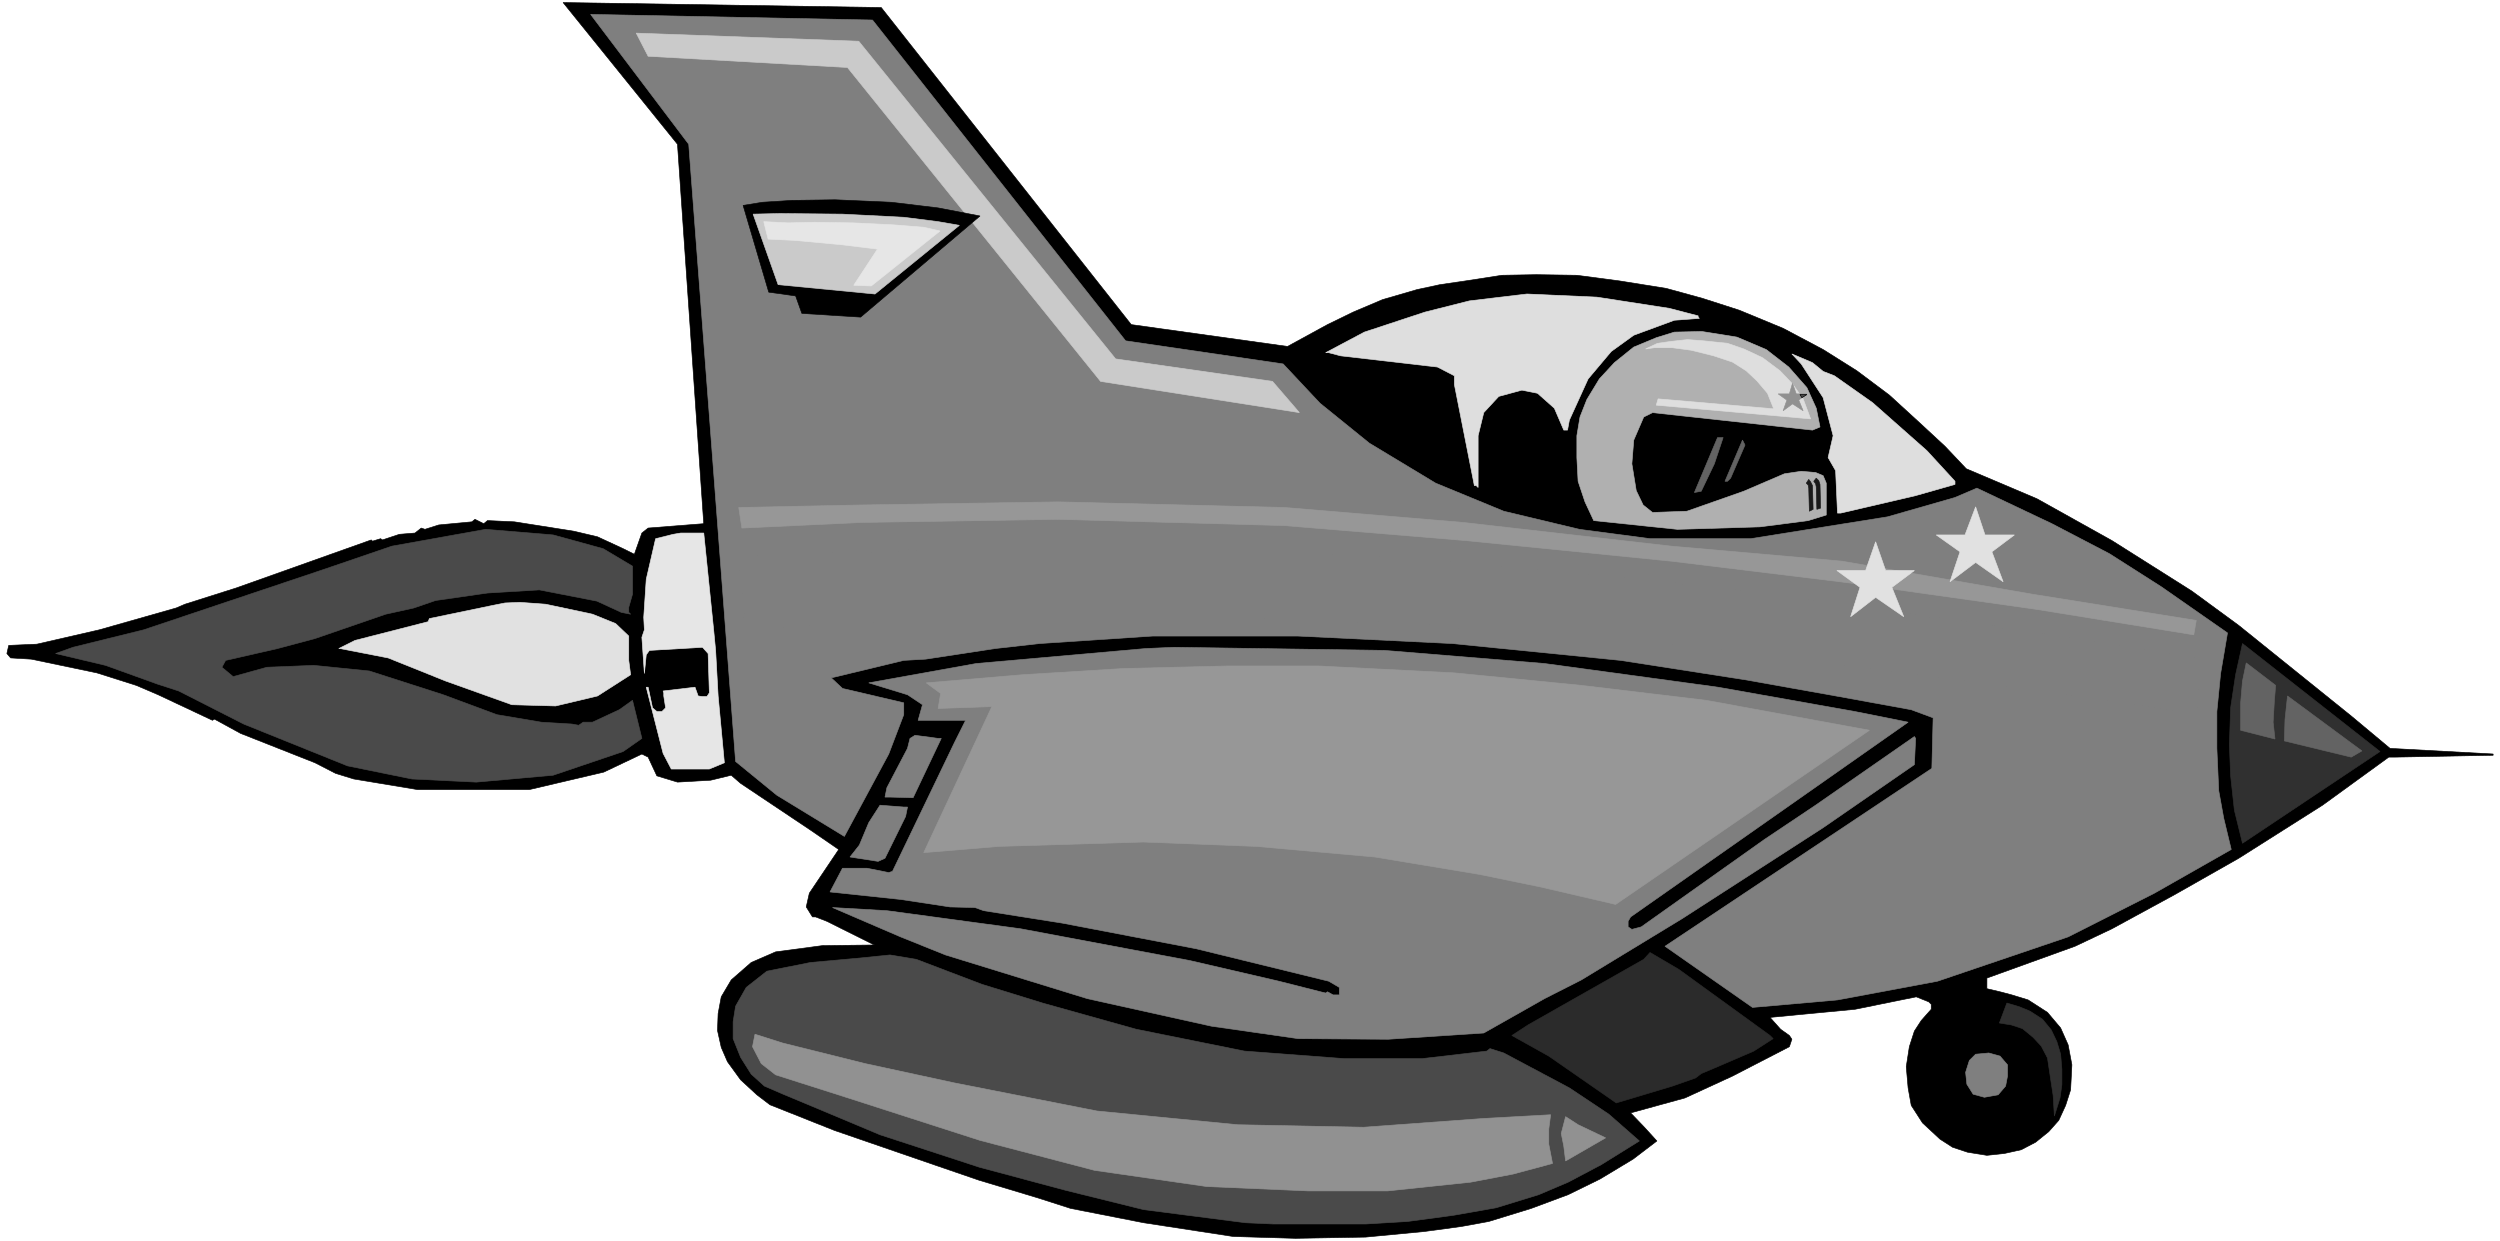
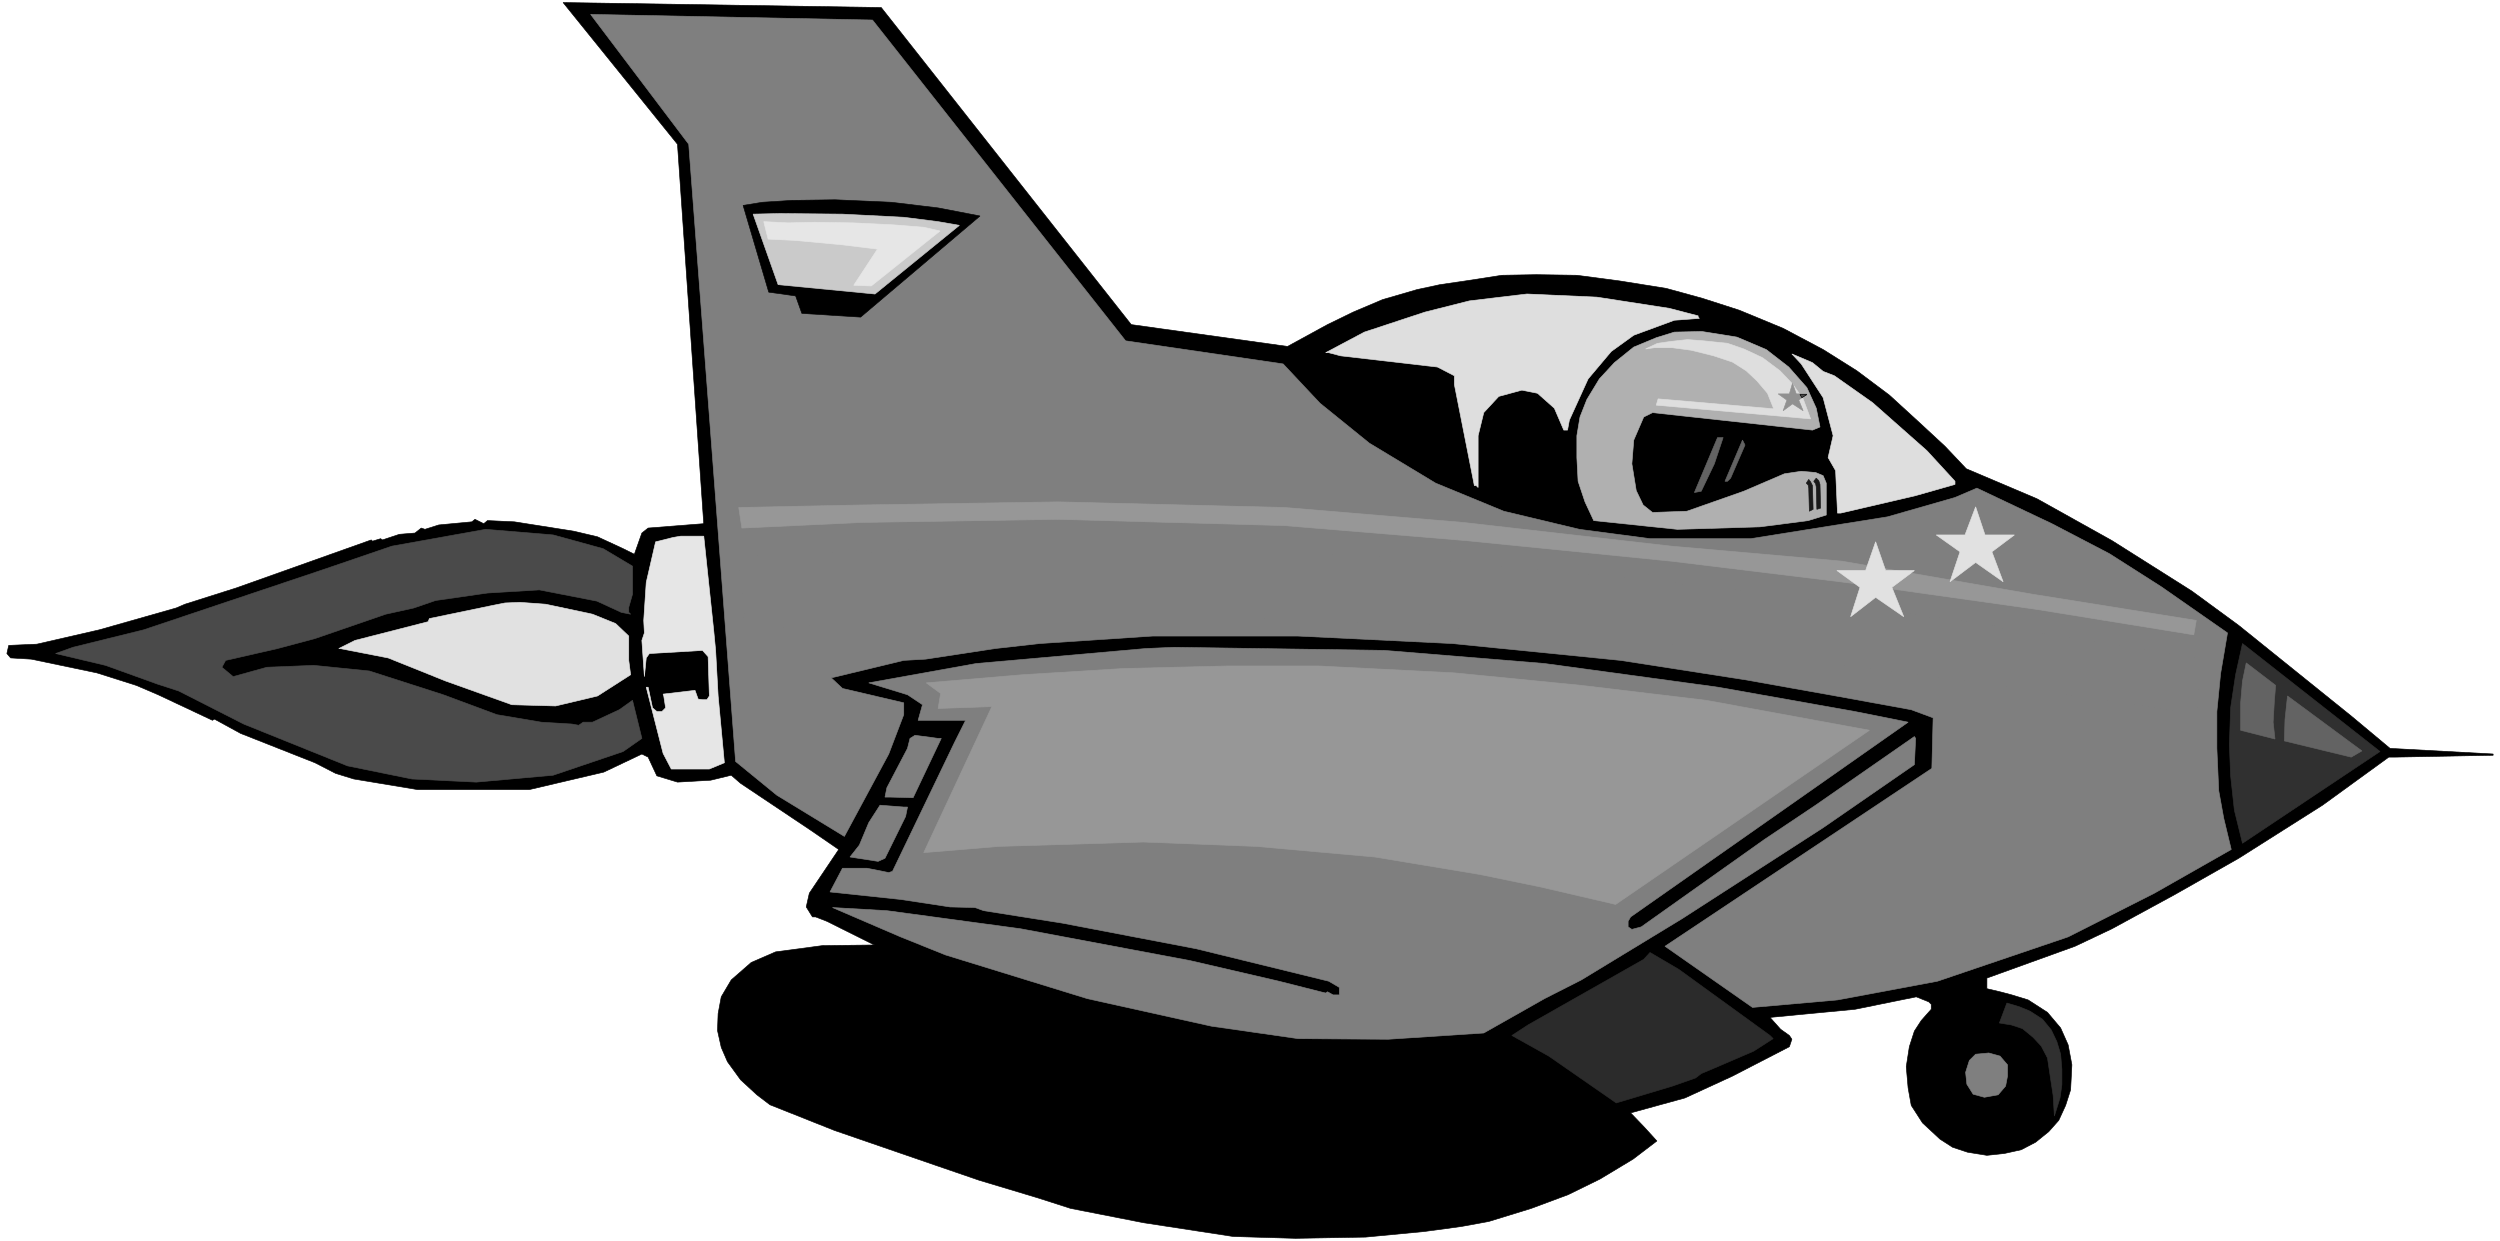
<svg xmlns="http://www.w3.org/2000/svg" width="3996.021" height="1984.375" viewBox="0 0 2997.016 1488.281">
  <rect x="0" y="0" width="2997.016" height="1488.281" fill="#333333" stroke="none" />
  <defs>
    <clipPath id="a">
      <path d="M0 0h2998v1488.281H0Zm0 0" />
    </clipPath>
    <clipPath id="b">
      <path d="M0 0h2997.016v1488.281H0Zm0 0" />
    </clipPath>
  </defs>
  <g clip-path="url(#a)">
    <path style="fill:#fff;fill-opacity:1;fill-rule:nonzero;stroke:none" d="M0 1488.281h2997.016V-1.429H0Zm0 0" />
  </g>
  <g clip-path="url(#b)">
    <path style="fill:#fff;fill-opacity:1;fill-rule:evenodd;stroke:#fff;stroke-width:.19;stroke-linecap:square;stroke-linejoin:bevel;stroke-miterlimit:10;stroke-opacity:1" d="M0 0h766.5v381H0Zm0 0" transform="matrix(3.91 0 0 -3.91 0 1488.28)" />
  </g>
  <path style="fill:#000;fill-opacity:1;fill-rule:evenodd;stroke:#000;stroke-width:.19;stroke-linecap:square;stroke-linejoin:bevel;stroke-miterlimit:10;stroke-opacity:1" d="m346.84 281.11 47.91-6.7 12.26 6.7 7.86 3.83 9 3.82 10.54 3.07 7.09 1.53 7.86 1.15 11.11 1.72 10.54.19 12.46-.19 13.03-1.72 14.37-2.3 11.12-3.06 11.3-3.64 13.42-5.55 12.26-6.5 10.35-6.51 9.96-7.46 9.2-8.42 7.86-7.28 6.51-6.88 21.66-9.19 22.99-12.82 24.53-15.5 14.37-10.53 34.68-27.93 11.69-9.76 31.62-1.73v-.38l-30.27-.57h-1.73l-20.31-14.74-25.68-16.26-19.55-11.1-19.35-10.53-11.31-5.36-27.01-9.75V77.5l4.02-.95 3.64-.96 4.98-1.53 5.94-3.83 4.03-4.78 2.3-5.17 1.15-6.12-.39-7.66-1.53-4.78-2.11-4.59-3.06-3.45-4.03-3.25-4.4-2.3-5.18-1.15-5.36-.57-5.94.96-4.6 1.53-3.84 2.48-5.36 4.98-3.45 5.36-.96 5.36-.57 6.5.95 6.13 1.54 4.78 2.11 3.25 1.53 1.73 1.53 1.72v1.53l-.77.76-3.83 1.53-18.78-3.82-26.06-2.49 3.26-3.64 2.68-1.91.77-1.15-.77-2.29-17.44-9-14.56-6.7-16.67-4.59 4.22-4.4 3.83-4.21-7.28-5.55-10.16-6.12-9.77-4.79-11.31-4.21-13.03-4.01-8.43-1.54-11.31-1.53-18.01-1.72-21.46-.38-19.16.57-27.41 4.21-22.42 4.4-10.15 3.26-17.82 5.35-12.84 4.41-31.62 10.9-19.74 7.85-4.02 3.06-4.98 4.59-4.03 5.55-1.91 4.4-1.15 5.17.19 5.17.96 5.16 3.06 5.17 6.13 5.36 7.48 3.25 14.37 1.92 15.9.19-14.56 7.27-3.45 1.34h-.96l-1.91 3.06.95 4.21 9.01 13.4-8.62 5.93-21.46 14.35-2.88 2.49-6.32-1.53-10.16-.58-6.32 1.92-2.68 5.74-1.92.95-11.69-5.55-22.8-5.35h-34.3l-19.55 3.25-5.56 1.72-6.32 3.25-22.8 9-8.05 4.4-.58-.38-16.67 7.84-6.71 2.87-12.07 3.83-20.12 4.21-6.32.38-1.15 1.34.57 2.49 8.63.38 19.16 4.4 23.57 6.7 2.68 1.15 15.71 4.98 41.4 14.73.38-.38 2.49.76.57-.38 5.18 1.72 4.79.39 1.92 1.53 1.14-.39 4.22 1.34 10.16.96.95.77 2.69-1.34 1.15.95 8.24-.38 18.2-2.87 7.28-1.72 7.86-3.64 3.45-1.72 2.3 6.51 1.92 1.53 17.05 1.34-8.05 116.34-35.07 43.44 97.54-1.53zm0 0" transform="matrix(3.91 0 0 -3.91 0 1488.28)" />
  <path style="fill:#7f7f7f;fill-opacity:1;fill-rule:evenodd;stroke:#7f7f7f;stroke-width:.19;stroke-linecap:square;stroke-linejoin:bevel;stroke-miterlimit:10;stroke-opacity:1" d="m267.51 374.49 77.61-98.36 48.29-7.08 11.3-12.05 15.14-12.25 20.31-12.25 20.89-8.61 23.19-5.55 21.65-2.87h30.85l41.97 6.7 20.69 5.93 6.71 2.87 22.99-10.9 17.63-9.19 15.91-10.14 20.31-14.16-2.11-12.44-1.15-11.67v-11.29l.58-13.02 1.53-8.42 2.3-9.56-23.57-13.4-26.44-13.39-40.05-13.59-30.66-5.74-26.06-2.3-26.83 18.75 81.82 54.54.39 15.5-6.71 2.49-22.04 4.02-28.93 5.17-38.14 5.93-51.54 5.16-47.33 2.3h-44.65l-34.69-2.3-13.6-1.53-21.27-3.25-6.71-.38-22.23-5.36 3.45-3.25 18.78-4.4v-3.64l-4.6-12.06-13.6-25.26-20.7 12.63-12.65 10.34-14.37 189.25-30.08 39.81zm0 0" transform="matrix(3.91 0 0 -3.91 0 1488.28)" />
  <path style="fill:#dedede;fill-opacity:1;fill-rule:evenodd;stroke:#dedede;stroke-width:.19;stroke-linecap:square;stroke-linejoin:bevel;stroke-miterlimit:10;stroke-opacity:1" d="m511.83 286.09 8.82-2.3v-.38l.38-.39-7.67-.57-12.45-4.59-6.9-4.98-7.09-8.42-5.75-12.63-.57-3.06h-1.15l-2.88 6.7-5.17 4.59-4.79.96-7.09-1.92-4.6-4.97-1.73-7.08v-15.89l-.57.58h-.58l-6.13 31v2.68l-5.17 2.68-29.7 3.44-3.65.96h-.95l11.88 6.31 18.58 6.13 13.61 3.44 17.63 2.11 21.46-.96zm0 0" transform="matrix(3.91 0 0 -3.91 0 1488.28)" />
  <path style="fill:#b0b0b0;fill-opacity:1;fill-rule:evenodd;stroke:#b0b0b0;stroke-width:.19;stroke-linecap:square;stroke-linejoin:bevel;stroke-miterlimit:10;stroke-opacity:1" d="m541.53 273.46 6.9-5.36 5.56-6.32 2.87-6.31 1.15-5.74-2.3-.96-49.05 5.36-2.69-1.34-3.06-7.08-.58-7.27 1.34-8.23 2.11-4.4 2.88-2.3 10.54.38 17.43 6.13 12.46 5.35 5.17.77 4.41-.38 2.3-.96.96-2.3v-9.76l-5.56-1.72-14.75-1.91-25.3-.77-25.68 2.68-2.68 5.74-2.11 6.32-.38 7.27v6.7l.96 5.74 2.11 5.36 3.83 6.31 4.6 4.98 5.94 4.78 6.9 2.87 5.55 1.72 8.43.19 10.74-1.72zm0 0" transform="matrix(3.91 0 0 -3.91 0 1488.28)" />
  <path style="fill:#dedede;fill-opacity:1;fill-rule:evenodd;stroke:#dedede;stroke-width:.19;stroke-linecap:square;stroke-linejoin:bevel;stroke-miterlimit:10;stroke-opacity:1" d="m558.97 266.76 3.45-1.34 11.69-8.23 16.67-14.73 8.62-9.38v-.96l-12.07-3.44-22.99-5.36h-.96l-.58 13.01-2.3 4.02 1.54 6.7-3.07 11.67-6.71 10.33-2.87 3.07 6.32-2.68zm0 0" transform="matrix(3.91 0 0 -3.91 0 1488.28)" />
  <path style="fill:#636363;fill-opacity:1;fill-rule:evenodd;stroke:#636363;stroke-width:.19;stroke-linecap:square;stroke-linejoin:bevel;stroke-miterlimit:10;stroke-opacity:1" d="m525.63 238.44-4.03-8.42-2.1-.39 7.09 16.84h1.72zm4.98-4.4-.96-.96h-.77l5.37 12.63.77-1.53zm0 0" transform="matrix(3.91 0 0 -3.91 0 1488.28)" />
  <path style="fill:#4a4a4a;fill-opacity:1;fill-rule:evenodd;stroke:#4a4a4a;stroke-width:.19;stroke-linecap:square;stroke-linejoin:bevel;stroke-miterlimit:10;stroke-opacity:1" d="m184.92 212.41 9-5.36v-8.61l-1.15-4.02v-1.53l.58-.57-2.87.57-7.48 3.45-17.63 3.44-15.9-.96-15.91-2.29-6.7-2.3-8.63-1.91-21.65-7.46-11.5-3.07-15.9-3.63-1.15-2.11 3.45-2.87 10.34 2.87 14.38.58 17.05-1.73 22.61-7.27 16.48-6.12 13.61-2.3 9.39-.57 2.1-.38 1.35.95h2.87l8.24 3.83 4.02 2.87 2.88-11.67-5.75-4.02-21.46-7.27-23.57-2.11-19.74.96-19.74 4.02-31.81 12.82-19.93 10.14-6.51 2.11-15.91 5.74-15.33 3.63 5.37 1.92 21.65 5.35 55.38 18.57 20.7 7.08 28.74 5.16 20.7-1.72zm0 0" transform="matrix(3.91 0 0 -3.91 0 1488.28)" />
-   <path style="fill:#e6e6e6;fill-opacity:1;fill-rule:evenodd;stroke:#e6e6e6;stroke-width:.19;stroke-linecap:square;stroke-linejoin:bevel;stroke-miterlimit:10;stroke-opacity:1" d="m218.84 187.15.57-5.93.77-13.97 1.91-20.48-4.6-1.91h-11.68l-2.5 4.79-5.17 20.28h.58l1.34-6.32 1.34-1.14h1.53l1.15 1.14-.57 3.64v.96l-.2.57 9.78 1.15.96-2.68 1.34-.19h1.34l.76 1.15-.38 12.05-1.72 1.92-16.29-.96-.96-1.34-.57-5.74-.77 11.1.77 2.29-.2 3.83.77 11.67 2.87 12.44 5.37 1.34 2.3.39h7.09zm0 0" transform="matrix(3.91 0 0 -3.91 0 1488.28)" />
+   <path style="fill:#e6e6e6;fill-opacity:1;fill-rule:evenodd;stroke:#e6e6e6;stroke-width:.19;stroke-linecap:square;stroke-linejoin:bevel;stroke-miterlimit:10;stroke-opacity:1" d="m218.84 187.15.57-5.93.77-13.97 1.91-20.48-4.6-1.91h-11.68l-2.5 4.79-5.17 20.28h.58l1.34-6.32 1.34-1.14h1.53l1.15 1.14-.57 3.64l-.2.57 9.78 1.15.96-2.68 1.34-.19h1.34l.76 1.15-.38 12.05-1.72 1.92-16.29-.96-.96-1.34-.57-5.74-.77 11.1.77 2.29-.2 3.83.77 11.67 2.87 12.44 5.37 1.34 2.3.39h7.09zm0 0" transform="matrix(3.91 0 0 -3.91 0 1488.28)" />
  <path style="fill:#e1e1e1;fill-opacity:1;fill-rule:evenodd;stroke:#e1e1e1;stroke-width:.19;stroke-linecap:square;stroke-linejoin:bevel;stroke-miterlimit:10;stroke-opacity:1" d="m181.66 192.32 7.09-2.87 4.02-3.83v-7.46l.58-4.4-10.16-6.51-12.84-3.06-13.41.38-20.31 7.27-17.63 7.08-14.76 2.87h-.38l4.98 2.49 22.42 5.74.39.96L151 195l3.83.76 4.6.19 7.86-.57zm0 0" transform="matrix(3.91 0 0 -3.91 0 1488.28)" />
  <path style="fill:#303030;fill-opacity:1;fill-rule:evenodd;stroke:#303030;stroke-width:.19;stroke-linecap:square;stroke-linejoin:bevel;stroke-miterlimit:10;stroke-opacity:1" d="m729.71 150.22-42.16-28.13-2.49 10.14-1.15 10.53-.38 9.56.38 11.29 1.53 10.15 2.11 9.56zm0 0" transform="matrix(3.91 0 0 -3.91 0 1488.28)" />
  <path style="fill:#7f7f7f;fill-opacity:1;fill-rule:evenodd;stroke:#7f7f7f;stroke-width:.19;stroke-linecap:square;stroke-linejoin:bevel;stroke-miterlimit:10;stroke-opacity:1" d="m473.51 177.2 53.27-7.27 41.96-7.46 16.29-3.26-85.08-59.7-.77-1.34v-1.72l1.15-.77 2.88.77 37.75 26.79 15.71 10.52 30.28 21.05.38-.57-.38-8.04-27.98-19.33-43.31-27.94-30.85-18.75-11.3-5.74-18.59-10.52L425.6 62l-27.59.19-26.64 3.83-37.94 8.42-43.5 13.4-13.8 5.55-20.89 8.99 16.68-.96 41-5.55 51.93-9.76 27.21-6.31 14.38-3.64.57.39 1.73-.96h1.91v2.3l-3.26 1.91-40.62 9.95-41.01 7.85-24.14 3.82-2.69.96-7.66.19-15.14 2.3-21.65 2.29 3.83 7.28h7.47l6.71-1.34 1.15.38 18.97 39.42 3.45 6.89H281.5l1.34 4.78-4.6 3.06-11.88 3.64 32.96 5.93 51.93 4.59 8.81.39 64.39-.96zm0 0" transform="matrix(3.91 0 0 -3.91 0 1488.28)" />
  <path style="fill:#7f7f7f;fill-opacity:1;fill-rule:evenodd;stroke:#7f7f7f;stroke-width:.19;stroke-linecap:square;stroke-linejoin:bevel;stroke-miterlimit:10;stroke-opacity:1" d="m288.59 154.24-8.63-18.18-7.09.19h-1.53l.58 2.87 6.32 12.06.77 3.06 1.53.95 7.09-.95zm-10.35-21.05-.58-2.87-6.32-12.82-2.11-.96-8.62 1.34 2.87 3.64 2.88 6.88 3.45 5.36 7.28-.57zm0 0" transform="matrix(3.91 0 0 -3.91 0 1488.28)" />
  <path style="fill:#2b2b2b;fill-opacity:1;fill-rule:evenodd;stroke:#2b2b2b;stroke-width:.19;stroke-linecap:square;stroke-linejoin:bevel;stroke-miterlimit:10;stroke-opacity:1" d="m542.68 63.15.96-.96-5.94-3.82-12.46-5.36-3.64-1.53-1.72-1.34-7.09-2.49-17.25-5.17-20.69 14.36-11.31 6.31 4.98 3.25 35.45 20.1 1.92 2.1 8.81-5.17zm0 0" transform="matrix(3.91 0 0 -3.91 0 1488.28)" />
-   <path style="fill:#4a4a4a;fill-opacity:1;fill-rule:evenodd;stroke:#4a4a4a;stroke-width:.19;stroke-linecap:square;stroke-linejoin:bevel;stroke-miterlimit:10;stroke-opacity:1" d="m301.04 78.84 18.59-5.74 28.74-8.04 33.16-6.69 30.46-2.3h24.15l19.74 2.3.95.76 4.22-1.34 20.12-10.71 12.07-8.04 9.39-8.23-11.69-7.27-10.15-5.36-9.01-3.83-13.03-4.01-13.03-2.3-14.18-1.91-12.84-.77h-28.36l-8.43.38-31.24 4.02-23.95 5.93-26.44 7.08-30.47 9.95-16.87 7.08-12.83 5.36-5.75 2.49-4.03 3.64-3.25 5.16-2.3 5.74v5.17l.76 4.78 3.26 5.75 6.32 4.97 13.42 2.68 14.94 1.34 9.39.96 8.05-1.34zm0 0" transform="matrix(3.91 0 0 -3.91 0 1488.28)" />
  <path style="fill:#7f7f7f;fill-opacity:1;fill-rule:evenodd;stroke:#7f7f7f;stroke-width:.19;stroke-linecap:square;stroke-linejoin:bevel;stroke-miterlimit:10;stroke-opacity:1" d="M615.5 54.16v-3.45l-.58-3.06-2.29-2.68-4.22-.76-3.45.95-1.92 3.06-.38 3.64 1.15 3.64 1.92 1.91 4.02.38 3.45-.95zm0 0" transform="matrix(3.91 0 0 -3.91 0 1488.28)" />
-   <path style="fill:#919191;fill-opacity:1;fill-rule:evenodd;stroke:#919191;stroke-width:.19;stroke-linecap:square;stroke-linejoin:bevel;stroke-miterlimit:10;stroke-opacity:1" d="m483.85 35.79 8.43-4.02-12.26-7.08-.57 4.59-.77 3.83 1.34 5.16zm-8.43 3.06-.57-4.4v-4.6l1.15-5.93-12.08-3.25-13.03-2.49-25.48-2.68h-24.15l-31.23 1.34-34.49 4.98L300.47 31l-40.43 13.01-22.23 7.08-4.41 3.45-2.68 5.17.76 3.82 8.43-2.68 25.3-6.31 27.4-5.93L336.3 40l43.12-4.21 38.71-.77 36.6 2.68zm0 0" transform="matrix(3.91 0 0 -3.91 0 1488.28)" />
  <path style="fill:#636363;fill-opacity:1;fill-rule:evenodd;stroke:#636363;stroke-width:.19;stroke-linecap:square;stroke-linejoin:bevel;stroke-miterlimit:10;stroke-opacity:1" d="m688.7 177.39 9.01-6.89-.39-4.78-.38-6.51.57-5.16-10.53 2.68v8.42l.57 6.69zm12.65-10.14 22.8-16.84-3.26-1.91-20.5 4.97.19 6.51zm0 0" transform="matrix(3.91 0 0 -3.91 0 1488.28)" />
  <path style="fill:#979797;fill-opacity:1;fill-rule:evenodd;stroke:#979797;stroke-width:.19;stroke-linecap:square;stroke-linejoin:bevel;stroke-miterlimit:10;stroke-opacity:1" d="m283.99 171.27 29.51 2.49 31.04 1.91 31.62.77h28.17l41.58-2.11 38.9-3.83 38.33-4.59 50.01-9.18-77.8-53.39-22.99 5.35-18.59 3.83-32.2 5.36-36.4 3.25-34.69 1.34-44.26-1.34-23-1.91L304.11 164l-16.48-.58.77 4.6zm0 0" transform="matrix(3.91 0 0 -3.91 0 1488.28)" />
  <path style="fill:#303030;fill-opacity:1;fill-rule:evenodd;stroke:#303030;stroke-width:.19;stroke-linecap:square;stroke-linejoin:bevel;stroke-miterlimit:10;stroke-opacity:1" d="m615.31 73.1 3.83-1.15 3.26-1.34 3.83-2.48 2.68-3.26 1.73-3.63 1.15-3.83.38-4.59v-4.79l-.57-4.02-1.73-5.55-.38 6.32-.96 6.31-.77 5.17-1.91 3.64-2.49 2.68-3.26 2.68-3.45 1.14-3.64.58zm0 0" transform="matrix(3.91 0 0 -3.91 0 1488.28)" />
  <path style="fill:#dedede;fill-opacity:1;fill-rule:evenodd;stroke:#dedede;stroke-width:.19;stroke-linecap:square;stroke-linejoin:bevel;stroke-miterlimit:10;stroke-opacity:1" d="m512.21 275.94 5.18.58 4.98-.39 7.28-.76 4.98-1.72 5.75-2.68 5.37-4.02 3.83-4.02 3.26-4.59 2.3-6.13-47.33 4.21.57 1.92 35.45-3.06-1.91 4.78-3.26 3.83-3.26 3.06-4.22 2.68-5.74 1.91-6.9 1.72-5.75.77h-5.56l-2.68-.38 3.64 1.72zm0 0" transform="matrix(3.91 0 0 -3.91 0 1488.28)" />
  <path style="fill:#919191;fill-opacity:1;fill-rule:evenodd;stroke:#919191;stroke-width:.19;stroke-linecap:square;stroke-linejoin:bevel;stroke-miterlimit:10;stroke-opacity:1" d="m546.71 254.7 1.15 3.26-2.69 1.91h3.45l.96 3.25 1.15-3.25h3.26l-2.49-1.91 1.34-3.26-3.26 2.11zm0 0" transform="matrix(3.91 0 0 -3.91 0 1488.28)" />
  <path style="fill:#191919;fill-opacity:1;fill-rule:evenodd;stroke:#191919;stroke-width:.19;stroke-linecap:square;stroke-linejoin:bevel;stroke-miterlimit:10;stroke-opacity:1" d="m556.86 234.04.77-.77.38-1.15.19-7.27-1.15-.38-.19 6.89-.19.95-.57.77zm-2.3-.39.58-.76.57-1.15.19-7.27-1.15-.58-.19 7.08-.19.96-.57.57zm0 0" transform="matrix(3.91 0 0 -3.91 0 1488.28)" />
  <path style="fill:#4a4a4a;fill-opacity:1;fill-rule:evenodd;stroke:#4a4a4a;stroke-width:.19;stroke-linecap:square;stroke-linejoin:bevel;stroke-miterlimit:10;stroke-opacity:1" d="M551.88 259.68h2.11l-1.54-.96zm0 0" transform="matrix(3.91 0 0 -3.91 0 1488.28)" />
  <path style="fill:none;stroke:#000;stroke-width:.19;stroke-linecap:square;stroke-linejoin:bevel;stroke-miterlimit:10;stroke-opacity:1" d="M551.88 259.68h2.11l-1.54-.96zm0 0" transform="matrix(3.91 0 0 -3.91 0 1488.28)" />
-   <path style="fill:#cacaca;fill-opacity:1;fill-rule:evenodd;stroke:#cacaca;stroke-width:.19;stroke-linecap:square;stroke-linejoin:bevel;stroke-miterlimit:10;stroke-opacity:1" d="m195.07 370.48 68.22-2.49 78.76-97.4 48.1-6.89 8.24-9.57-60.94 9.57-77.61 96.25-61.12 3.44zm0 0" transform="matrix(3.91 0 0 -3.91 0 1488.28)" />
  <path style="fill:#000;fill-opacity:1;fill-rule:evenodd;stroke:#000;stroke-width:.19;stroke-linecap:square;stroke-linejoin:bevel;stroke-miterlimit:10;stroke-opacity:1" d="m300.47 314.41-36.6-31-18.02 1.14-1.91 5.36-8.24 1.15-7.86 26.6 5.94.96 9.01.57 13.22.19 17.25-.76 14.37-1.73zm0 0" transform="matrix(3.91 0 0 -3.91 0 1488.28)" />
  <path style="fill:#cacaca;fill-opacity:1;fill-rule:evenodd;stroke:#cacaca;stroke-width:.19;stroke-linecap:square;stroke-linejoin:bevel;stroke-miterlimit:10;stroke-opacity:1" d="m277.09 314.02 10.54-1.34 6.51-1.14-25.87-21.05-29.7 2.87-7.66 21.62 8.24.19 19.16-.19zm0 0" transform="matrix(3.91 0 0 -3.91 0 1488.28)" />
  <path style="fill:#e6e6e6;fill-opacity:1;fill-rule:evenodd;stroke:#e6e6e6;stroke-width:.19;stroke-linecap:square;stroke-linejoin:bevel;stroke-miterlimit:10;stroke-opacity:1" d="m241.64 312.3 8.05.19 11.88-.19 11.88-.57 9.77-.77 4.98-1.15-21.07-16.84-5.37.2 7.28 11.09-10.92 1.34-14.56 1.34-8.05.39-1.34 5.35zm0 0" transform="matrix(3.91 0 0 -3.91 0 1488.28)" />
  <path style="fill:#7f7f7f;fill-opacity:1;fill-rule:evenodd;stroke:#7f7f7f;stroke-width:.19;stroke-linecap:square;stroke-linejoin:bevel;stroke-miterlimit:10;stroke-opacity:1" d="m674.33 178.54-.96-17.22-21.85 3.63-45.6 6.32-87 11.1-89.68 7.27-59.21 1.72h-51.17l-61.12-1.72-29.32-1.91-1.92 22.58 34.88.95 50.2 1.92 55.77-.96 63.04-2.68 89.49-8.23 85.08-11.67zm0 0" transform="matrix(3.91 0 0 -3.91 0 1488.28)" />
  <path style="fill:#979797;fill-opacity:1;fill-rule:evenodd;stroke:#979797;stroke-width:.19;stroke-linecap:square;stroke-linejoin:bevel;stroke-miterlimit:10;stroke-opacity:1" d="m227.46 218.73 36.6 1.72 60.36.96 69.37-1.92 55.57-4.59 63.05-6.32 53.27-6.5 58.44-8.23L672.6 186l.77 4.41-50.21 8.03-58.44 10.14-52.31 4.6-63.82 7.27-54.8 4.59-69.37 1.72-60.36-.95-37.56-.77zm0 0" transform="matrix(3.91 0 0 -3.91 0 1488.28)" />
  <path style="fill:#e1e1e1;fill-opacity:1;fill-rule:evenodd;stroke:#e1e1e1;stroke-width:.19;stroke-linecap:square;stroke-linejoin:bevel;stroke-miterlimit:10;stroke-opacity:1" d="m597.87 202.27 3.07 9.18-7.29 5.17h8.82l3.26 8.61 2.87-8.61h9.01l-6.9-5.17 3.45-9.18-8.43 5.93zm-30.47-10.72 2.88 9-7.09 5.16H572l3.07 8.81 3.06-8.81h8.82l-6.9-5.16 3.64-9-8.62 5.94zm0 0" transform="matrix(3.91 0 0 -3.91 0 1488.28)" />
</svg>